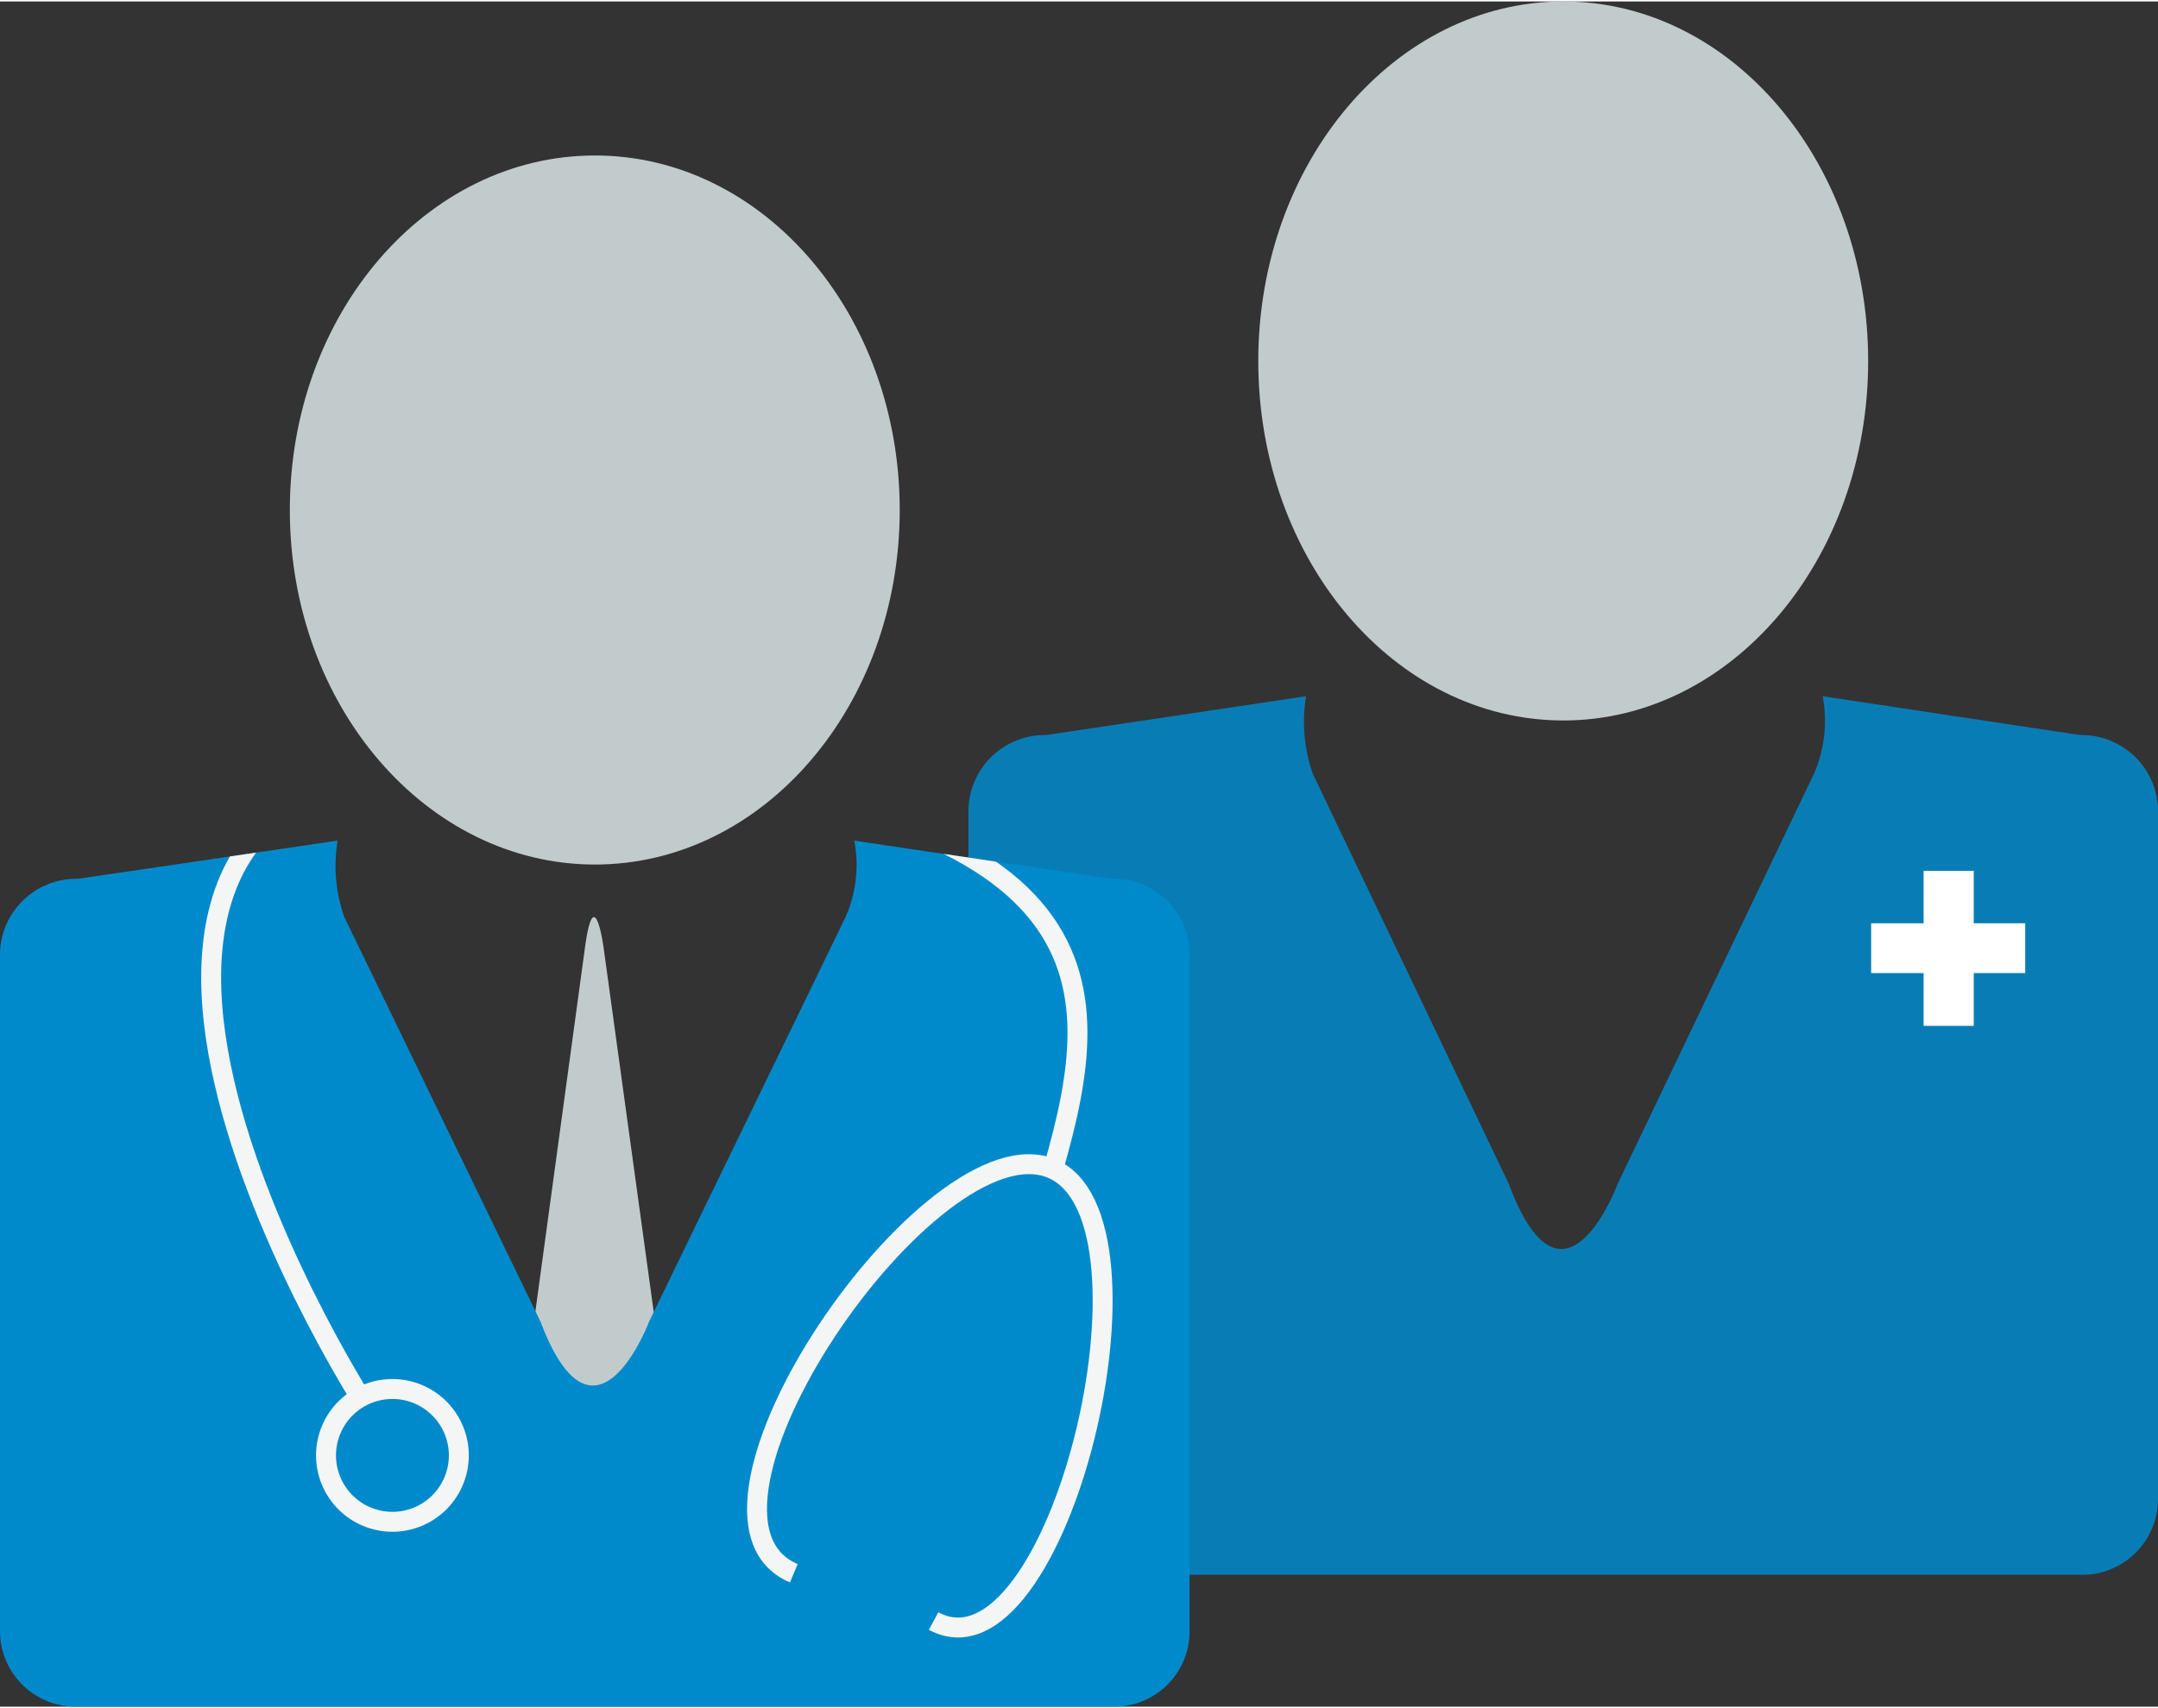
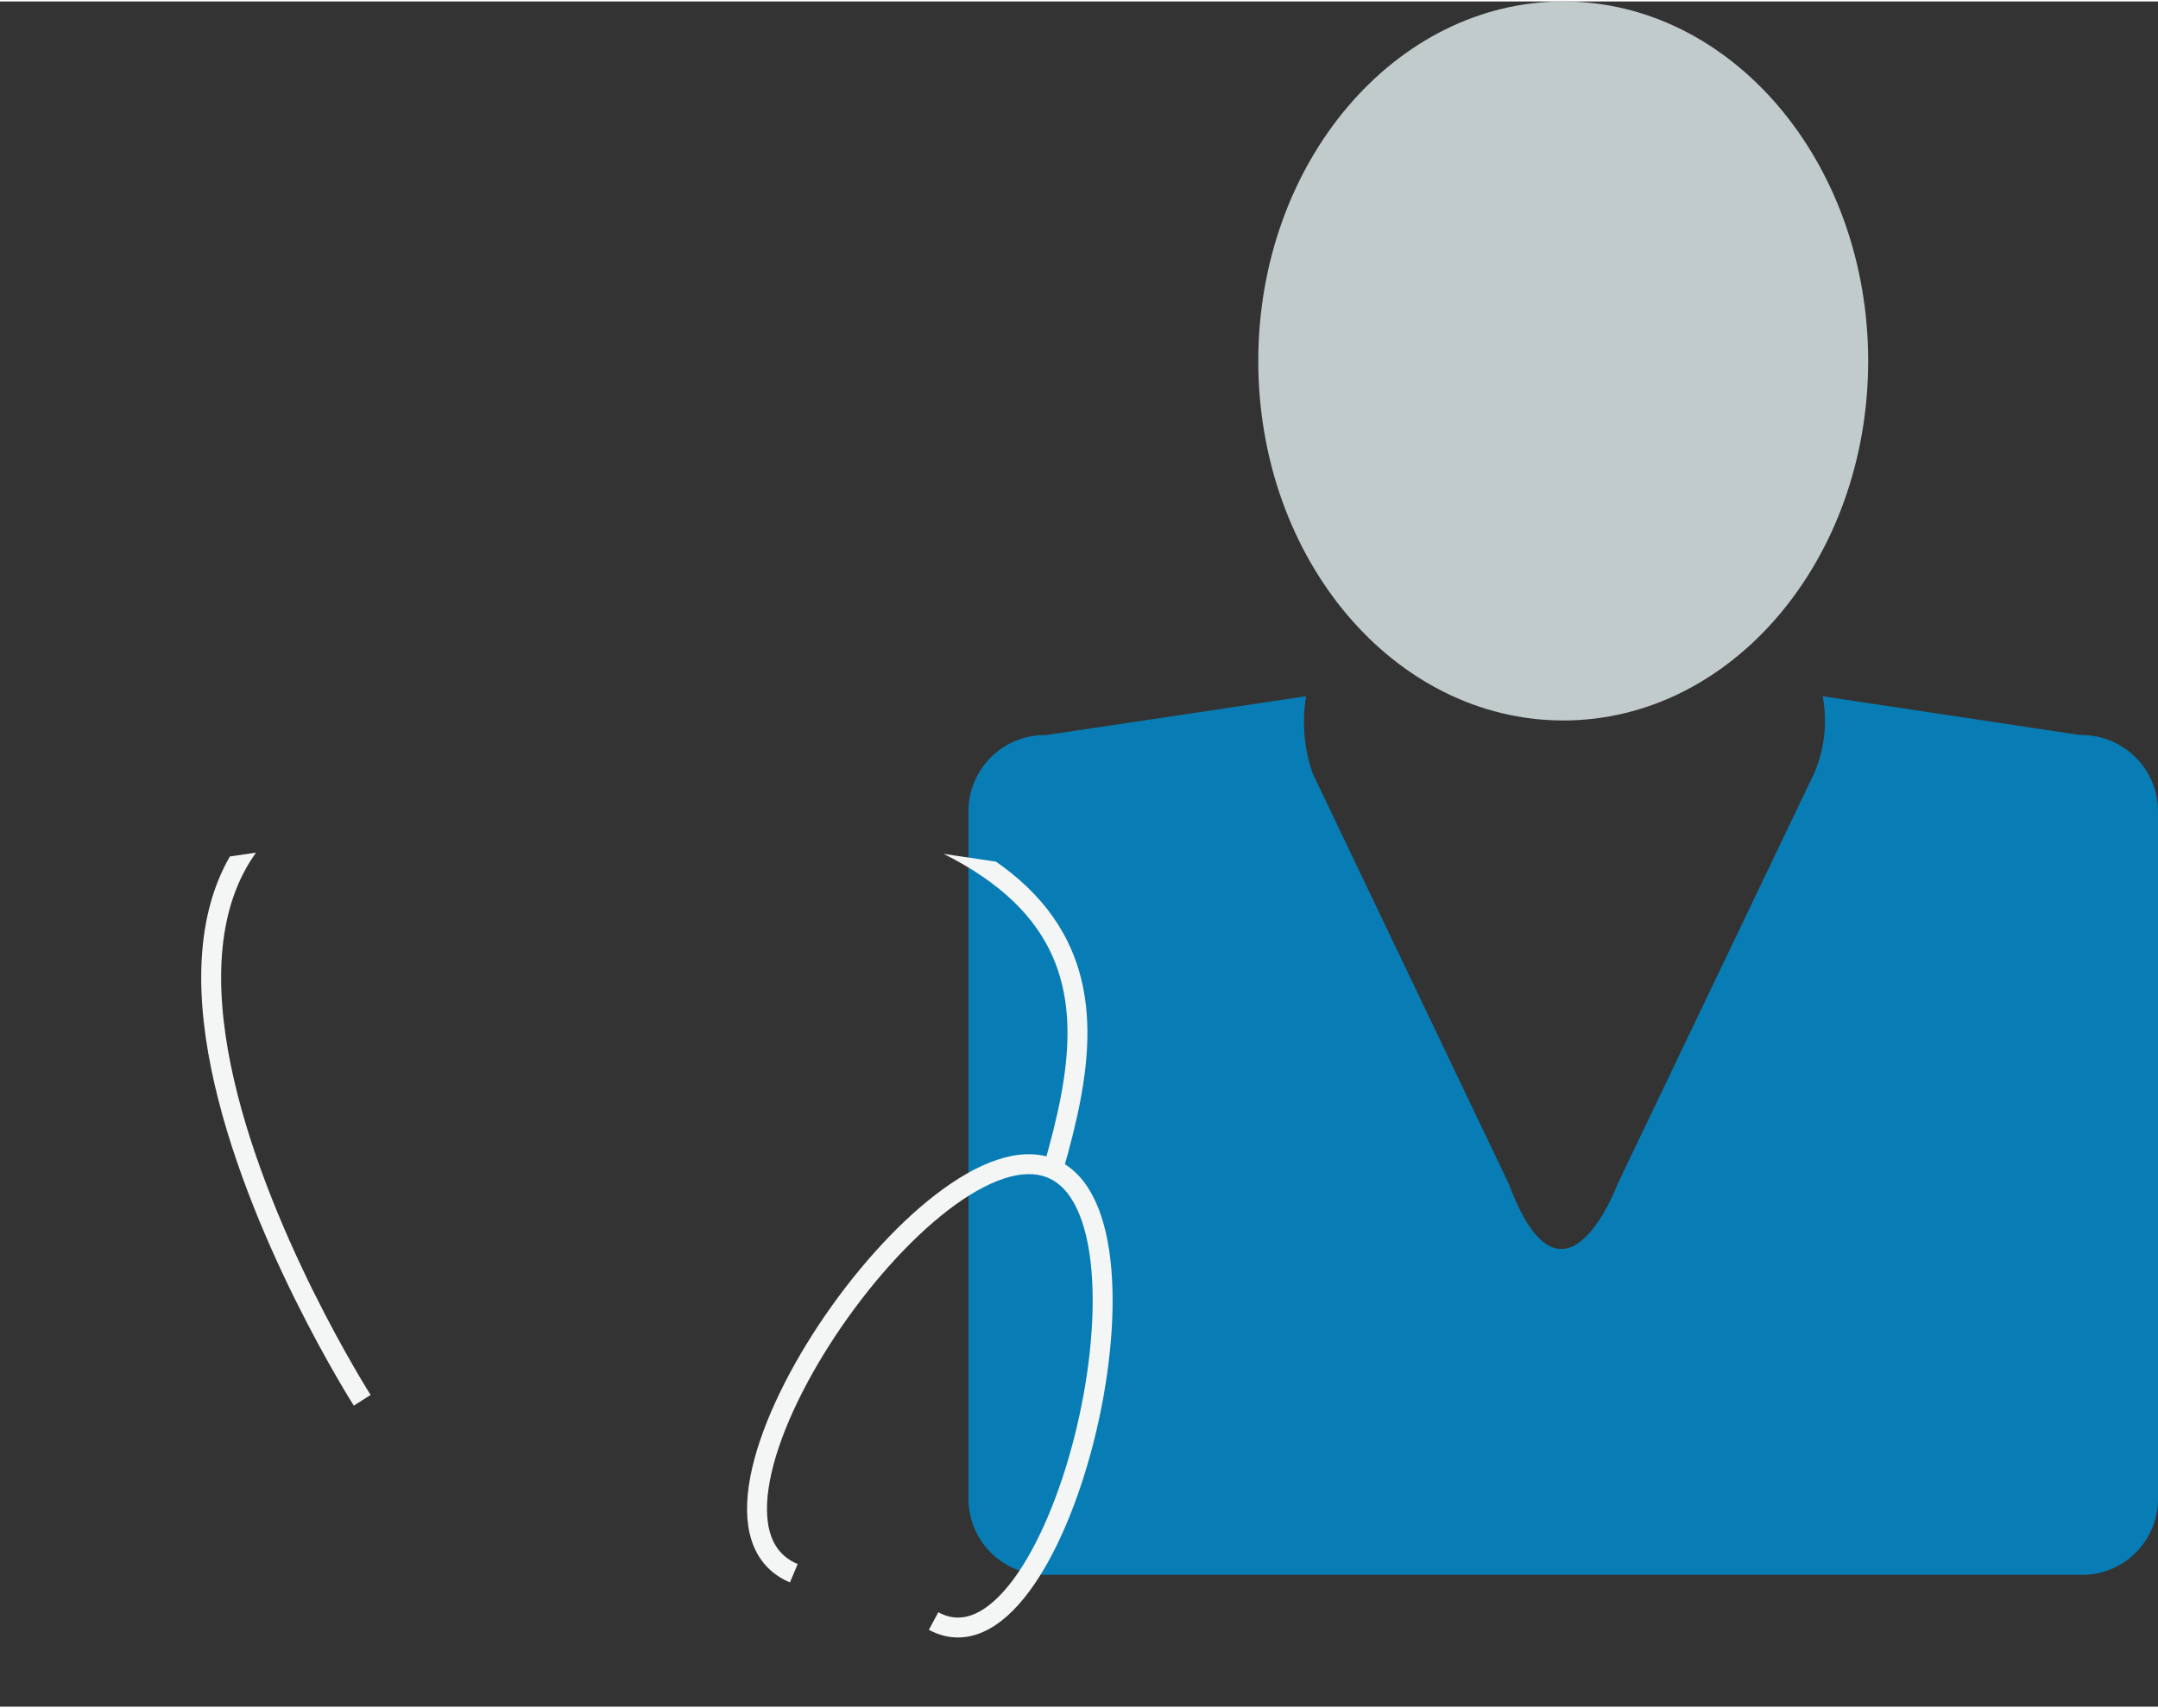
<svg xmlns="http://www.w3.org/2000/svg" viewBox="0 0 65 51.37" width="120" height="95">
  <rect x="0" y="0" width="65" height="51.37" fill="#333333" stroke="none" />
  <defs>
    <style>.cls-1,.cls-9{fill:none;}.cls-2{clip-path:url(#clip-path);}.cls-3{opacity:0.85;}.cls-4{fill:#008acb;}.cls-5{fill:#c2cbcc;}.cls-6{fill:#fff;}.cls-7{clip-path:url(#clip-path-2);}.cls-8{clip-path:url(#clip-path-3);}.cls-9{stroke:#f4f6f6;stroke-width:0.6px;}</style>
    <clipPath id="clip-path">
      <rect class="cls-1" x="29.17" width="35.83" height="47.4" />
    </clipPath>
    <clipPath id="clip-path-2">
-       <rect class="cls-1" y="4.64" width="35.83" height="46.73" />
-     </clipPath>
+       </clipPath>
    <clipPath id="clip-path-3">
      <path class="cls-1" d="M25.47,27.58,19.55,39.77s-1.63,4.33-3.27,0h0L10.37,27.58a4.62,4.62,0,0,1-.2-2.3h0L2.35,26.43A2.3,2.3,0,0,0,0,28.65v.1H0V49.06a2.28,2.28,0,0,0,2.25,2.31H33.49a2.27,2.27,0,0,0,2.34-2.21.17.17,0,0,0,0-.1h0V28.75a2.28,2.28,0,0,0-2.24-2.32h-.1l-7.76-1.15a3.88,3.88,0,0,1-.26,2.3" />
    </clipPath>
  </defs>
  <title>Element 10</title>
  <g id="Ebene_2" data-name="Ebene 2">
    <g id="Ebene_1-2" data-name="Ebene 1">
      <g id="Gruppe_1025" data-name="Gruppe 1025">
        <g class="cls-2">
          <g id="Gruppe_1027" data-name="Gruppe 1027">
            <g id="Gruppe_1025-2" data-name="Gruppe 1025-2" class="cls-3">
              <path id="Pfad_1082" data-name="Pfad 1082" class="cls-4" d="M65,45.05V24.45a2.3,2.3,0,0,0-2.25-2.35h-.09L54.9,20.93a4,4,0,0,1-.26,2.33L48.72,35.63s-1.63,4.39-3.27,0L39.54,23.26a4.73,4.73,0,0,1-.2-2.33L31.51,22.1a2.3,2.3,0,0,0-2.34,2.25v20.7a2.3,2.3,0,0,0,2.25,2.35H62.66A2.29,2.29,0,0,0,65,45.15v-.1" />
            </g>
            <g id="Gruppe_1026" data-name="Gruppe 1026">
              <path id="Pfad_1083" data-name="Pfad 1083" class="cls-5" d="M47.09,21.66c5.07,0,9.18-4.85,9.18-10.83S52.16,0,47.09,0,37.9,4.85,37.9,10.83,42,21.66,47.09,21.66" />
            </g>
          </g>
        </g>
        <g id="Gruppe_1028" data-name="Gruppe 1028">
-           <path id="Pfad_1085" data-name="Pfad 1085" class="cls-6" d="M61,27.77H59.45V26.19H57.94v1.58H56.36v1.5h1.58v1.59h1.51V29.27H61Z" />
-         </g>
+           </g>
      </g>
      <g id="Gruppe_1024" data-name="Gruppe 1024">
        <g class="cls-7">
          <g id="Gruppe_1017" data-name="Gruppe 1017">
            <g id="Gruppe_1015" data-name="Gruppe 1015">
-               <path id="Pfad_1073" data-name="Pfad 1073" class="cls-5" d="M18.18,28.5s-.28-2.06-.56,0L14.69,50a.85.85,0,0,0,.68,1h3.77A1.76,1.76,0,0,0,21,49.36,1.39,1.39,0,0,0,21,49Z" />
-             </g>
+               </g>
            <g id="Gruppe_1016" data-name="Gruppe 1016">
-               <path id="Pfad_1074" data-name="Pfad 1074" class="cls-4" d="M35.83,49.06V28.74a2.28,2.28,0,0,0-2.24-2.31h-.1l-7.76-1.15a3.88,3.88,0,0,1-.26,2.3L19.55,39.77s-1.63,4.33-3.27,0L10.37,27.58a4.62,4.62,0,0,1-.2-2.3L2.35,26.43A2.3,2.3,0,0,0,0,28.65V49.06a2.28,2.28,0,0,0,2.25,2.31H33.49a2.27,2.27,0,0,0,2.34-2.22.14.14,0,0,0,0-.09" />
-             </g>
+               </g>
          </g>
        </g>
        <g class="cls-8">
          <g id="Gruppe_1021" data-name="Gruppe 1021">
            <g id="Gruppe_1018" data-name="Gruppe 1018">
              <path id="Pfad_1076" data-name="Pfad 1076" class="cls-9" d="M10.91,42.14s-13-20.39,4.95-19.28,17.48,6.67,15.87,12.29" />
            </g>
            <g id="Gruppe_1019" data-name="Gruppe 1019">
              <path id="Pfad_1077" data-name="Pfad 1077" class="cls-9" d="M23.91,47.35c-4.08-1.72,4.15-13.71,7.77-12.19s.17,15.64-3.56,13.63" />
            </g>
            <g id="Gruppe_1020" data-name="Gruppe 1020">
-               <path id="Pfad_1078" data-name="Pfad 1078" class="cls-9" d="M11.82,45.8a2,2,0,0,0,2-2h0a2,2,0,1,0-2,2Z" />
-             </g>
+               </g>
          </g>
        </g>
        <g class="cls-7">
          <g id="Gruppe_1023" data-name="Gruppe 1023">
            <g id="Gruppe_1022" data-name="Gruppe 1022">
              <path id="Pfad_1080" data-name="Pfad 1080" class="cls-5" d="M17.92,26C23,26,27.1,21.21,27.1,15.32S23,4.64,17.92,4.64,8.73,9.42,8.73,15.32,12.85,26,17.92,26" />
            </g>
          </g>
        </g>
      </g>
    </g>
  </g>
</svg>